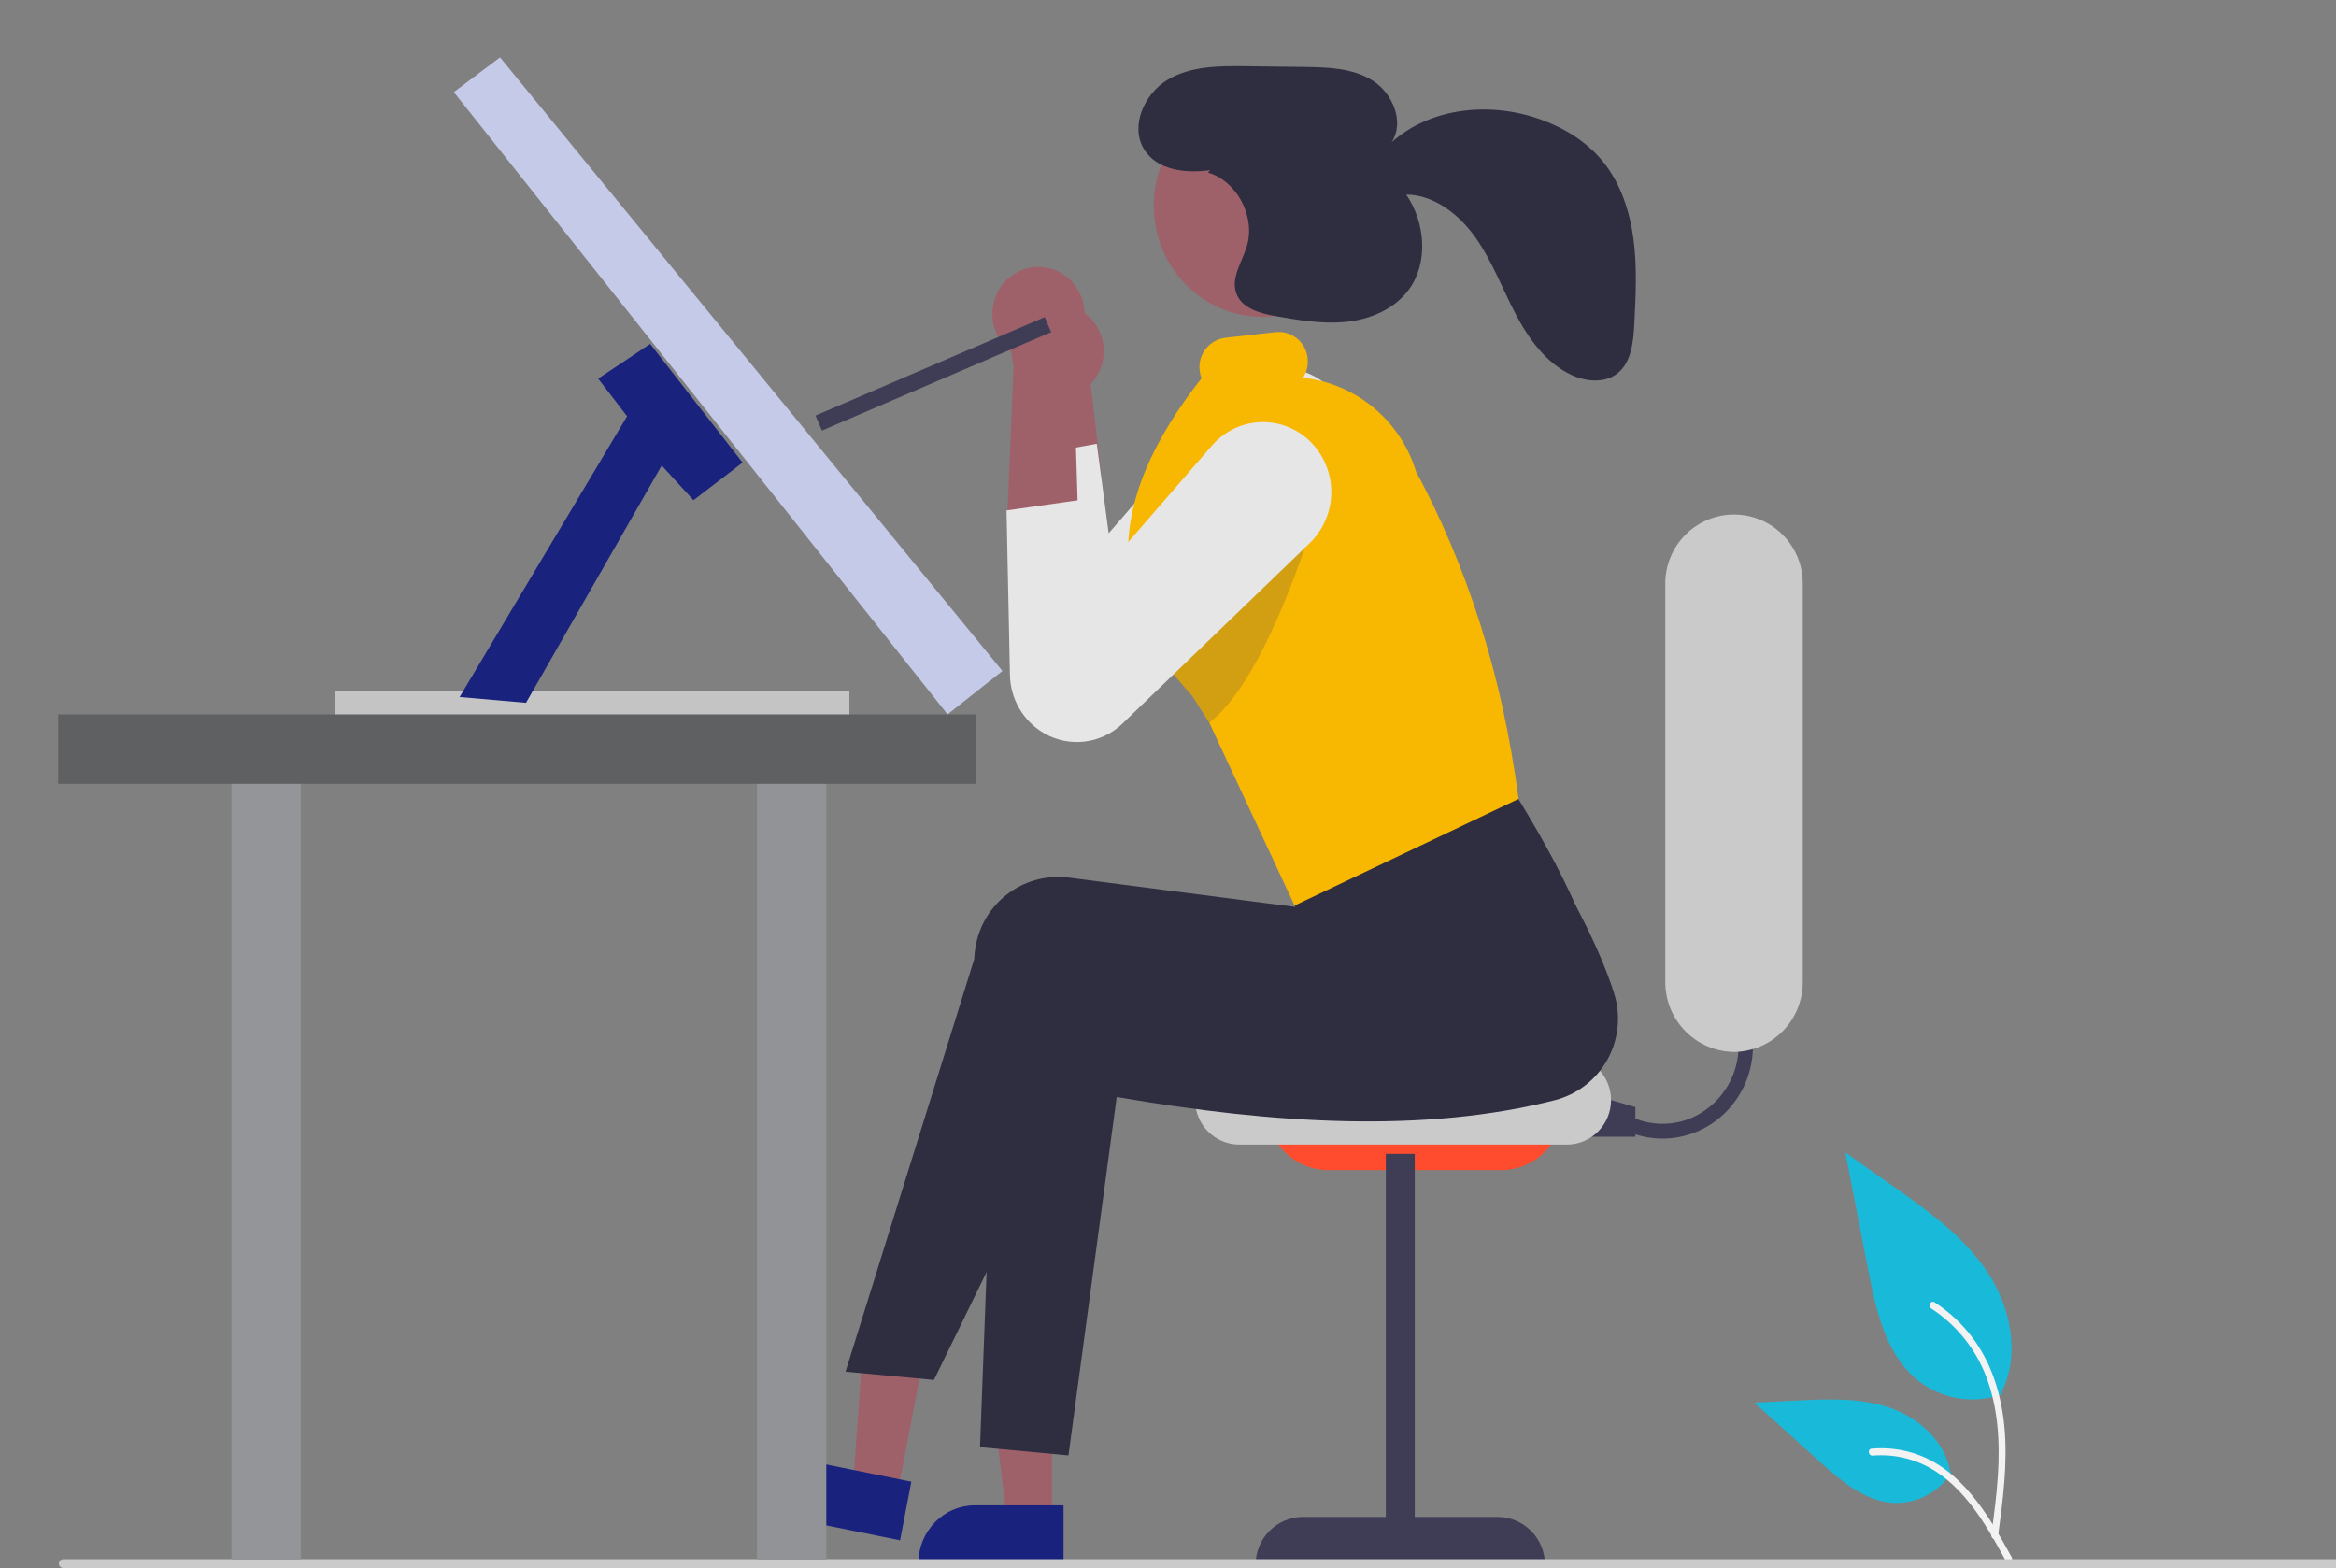
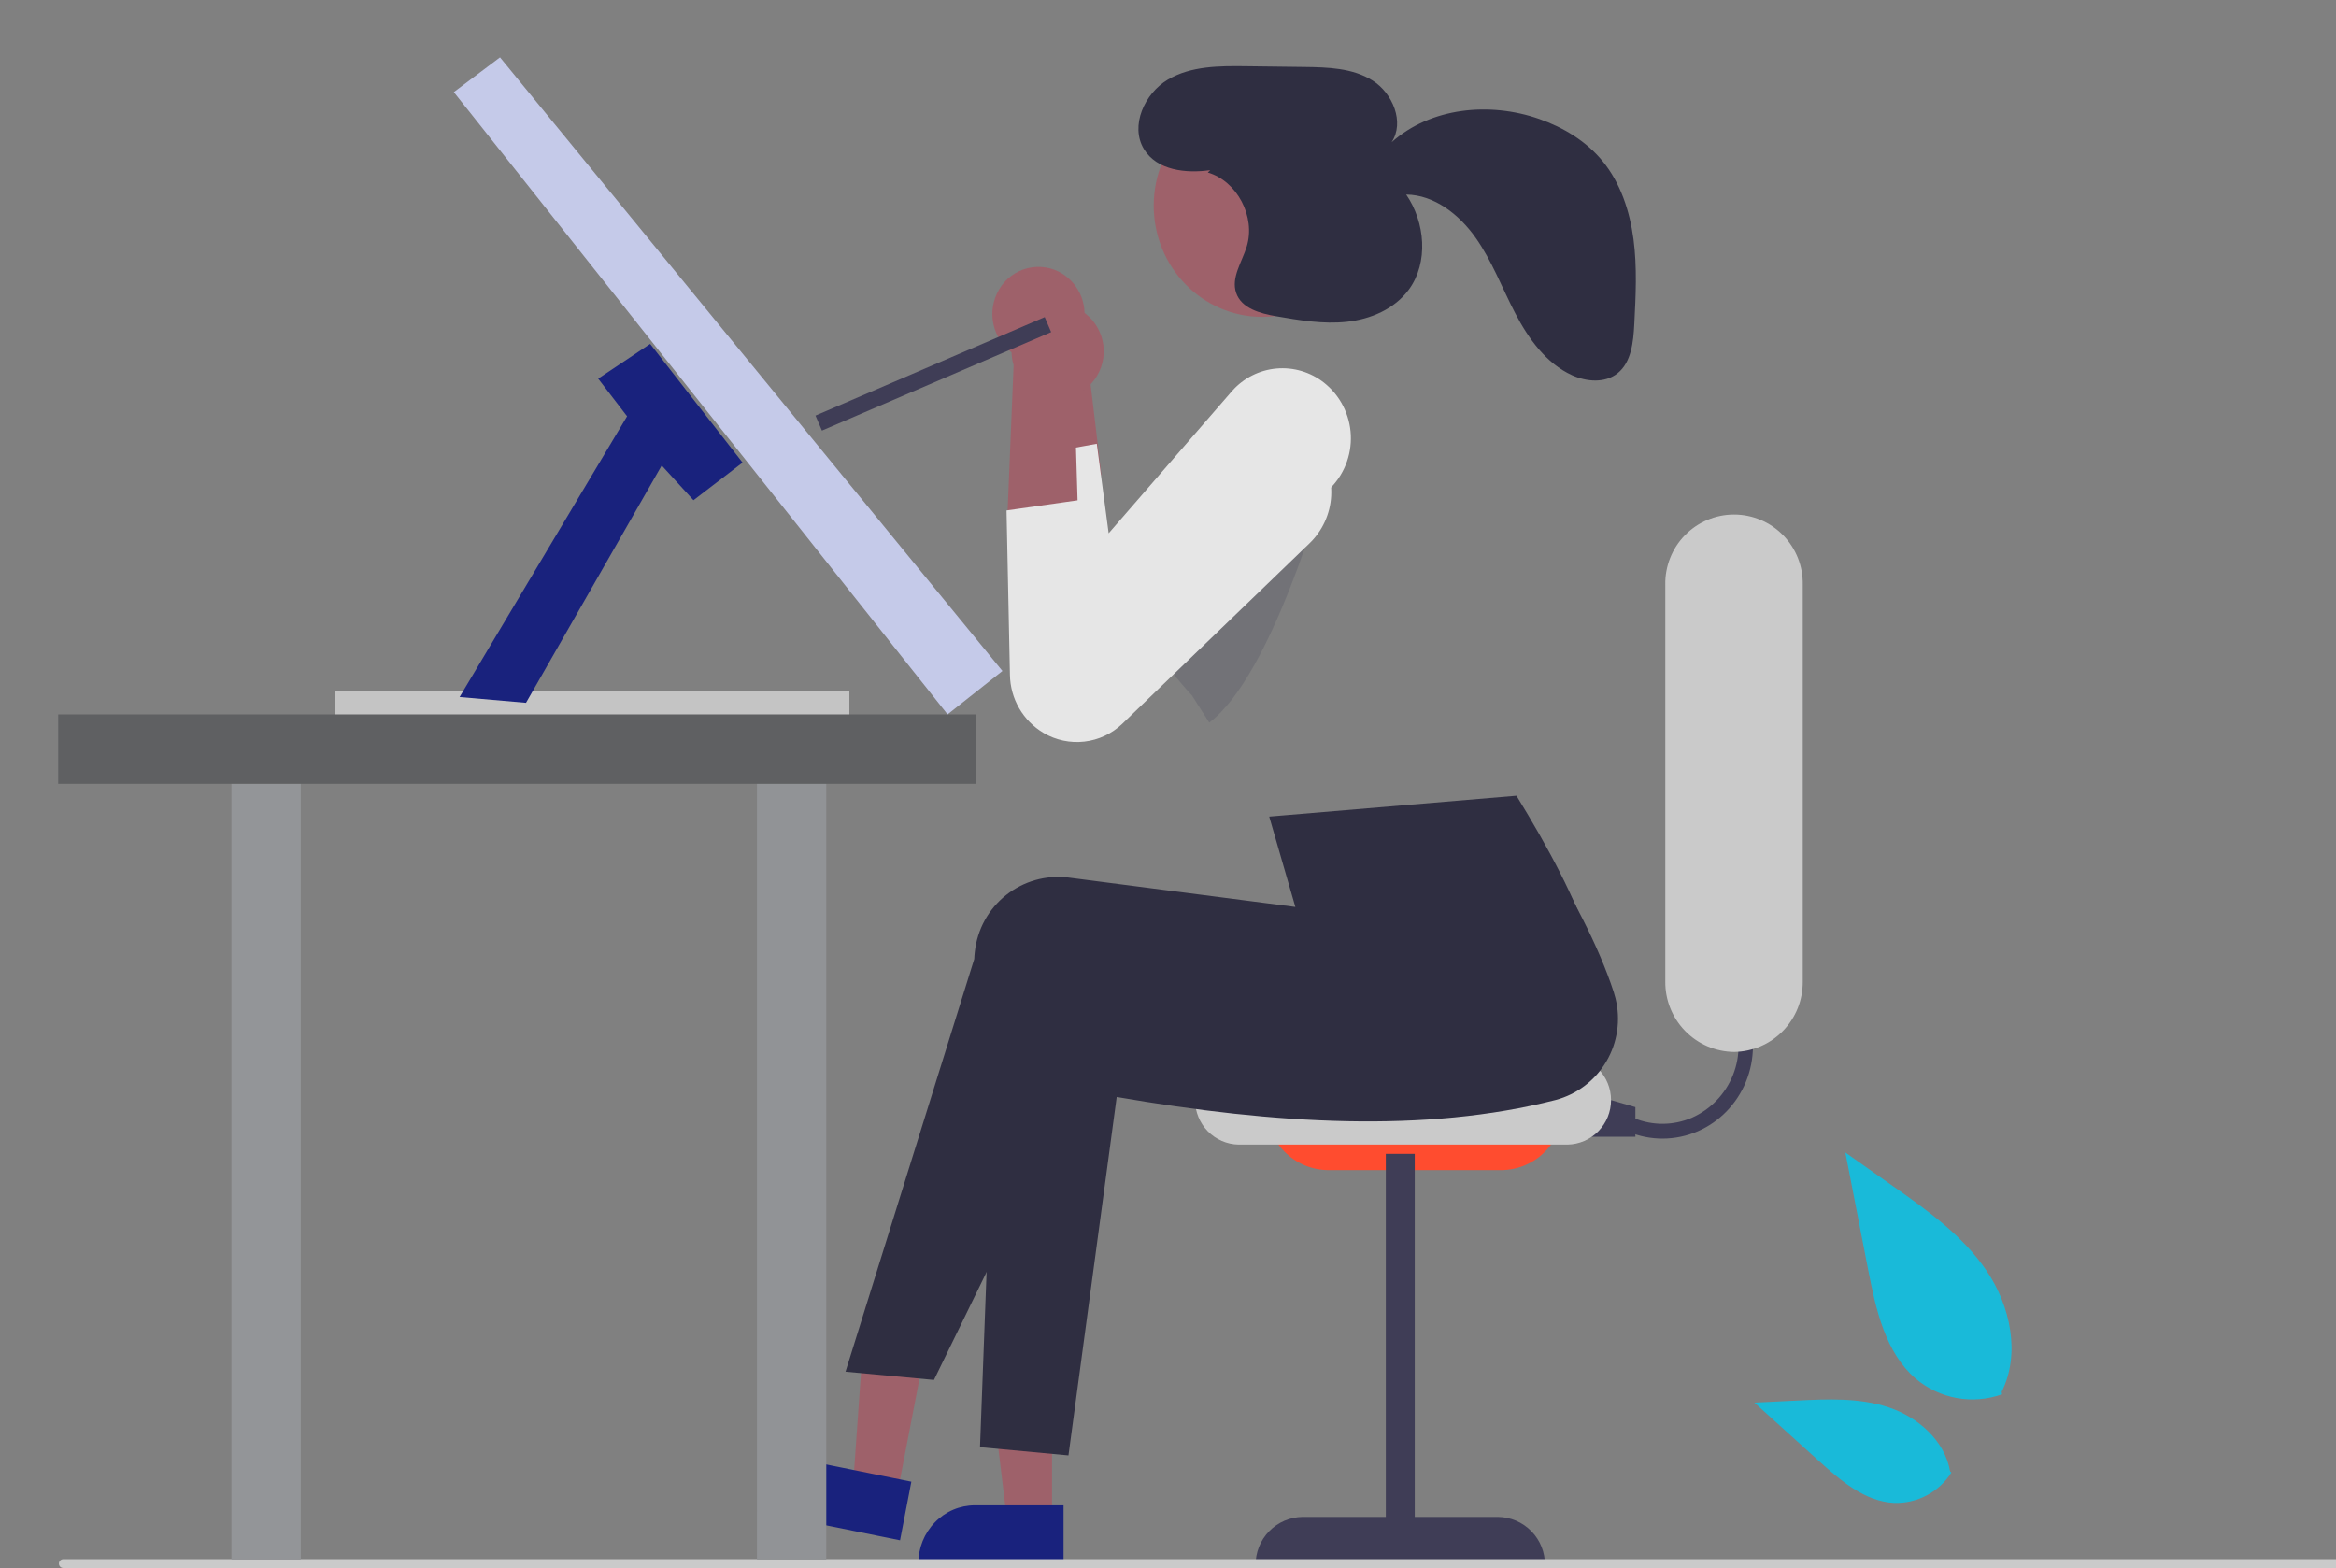
<svg xmlns="http://www.w3.org/2000/svg" width="286" height="192" viewBox="0 0 286 192" fill="none">
  <rect x="0" y="0" width="286" height="192" fill="#808080" stroke="none" />
  <g clip-path="url(#clip0_49_6133)">
    <path d="M245.121 170.69C243.345 171.329 241.433 171.489 239.576 171.153C237.719 170.818 235.982 170 234.54 168.78C230.834 165.593 229.672 160.342 228.726 155.479C227.794 150.686 226.862 145.892 225.93 141.098L231.784 145.228C235.995 148.199 240.3 151.265 243.216 155.568C246.131 159.871 247.403 165.744 245.061 170.4" fill="#19BAD9" />
-     <path d="M244.62 188.102C245.212 183.679 245.822 179.2 245.406 174.73C245.037 170.76 243.855 166.882 241.448 163.702C240.177 162.024 238.622 160.58 236.855 159.438C236.396 159.141 235.973 159.887 236.43 160.182C239.494 162.176 241.85 165.089 243.163 168.505C244.628 172.325 244.864 176.489 244.611 180.547C244.458 183.001 244.135 185.438 243.808 187.873C243.782 187.982 243.798 188.097 243.852 188.196C243.907 188.294 243.996 188.368 244.102 188.403C244.156 188.418 244.212 188.421 244.267 188.414C244.322 188.407 244.375 188.389 244.424 188.361C244.472 188.333 244.514 188.295 244.547 188.251C244.581 188.207 244.606 188.156 244.62 188.102L244.62 188.102Z" fill="#F2F2F2" />
    <path d="M238.914 180.277C238.166 181.455 237.124 182.418 235.892 183.069C234.659 183.721 233.279 184.04 231.886 183.994C228.328 183.821 225.362 181.276 222.692 178.861L214.794 171.716L220.021 171.46C223.78 171.275 227.636 171.103 231.216 172.291C234.796 173.479 238.098 176.337 238.752 180.134" fill="#19BAD9" />
-     <path d="M246.296 190.644C243.444 185.473 240.136 179.726 234.224 177.889C232.583 177.38 230.858 177.198 229.146 177.352C228.607 177.399 228.742 178.251 229.28 178.203C232.155 177.961 235.022 178.739 237.383 180.4C239.668 181.994 241.447 184.209 242.953 186.558C243.875 187.997 244.701 189.497 245.527 190.996C245.791 191.474 246.563 191.129 246.296 190.644L246.296 190.644Z" fill="#F2F2F2" />
    <path d="M122.074 35.903C121.411 37.275 121.31 38.853 121.793 40.299C122.275 41.745 123.302 42.944 124.654 43.642C124.931 43.779 125.219 43.892 125.515 43.982L126.481 64.387L134.844 58.12L132.645 39.704C132.924 38.446 132.78 37.131 132.234 35.965C131.687 34.798 130.77 33.846 129.626 33.258C128.959 32.925 128.232 32.73 127.488 32.683C126.744 32.636 125.998 32.739 125.294 32.985C124.59 33.232 123.943 33.617 123.39 34.118C122.837 34.619 122.389 35.226 122.074 35.903Z" fill="#9E616A" />
    <path d="M109.848 182.926L104.442 181.831L105.989 159.943L113.969 161.558L109.848 182.926Z" fill="#9E616A" />
    <path d="M111.578 181.396L100.931 179.24L100.93 179.24C100.038 179.058 99.119 179.058 98.227 179.241C97.335 179.424 96.489 179.786 95.74 180.305C94.204 181.361 93.148 182.984 92.805 184.819L92.761 185.045L110.194 188.574L111.578 181.396Z" fill="#19227D" />
    <path d="M128.804 186.132H123.293L120.671 164.352H128.805L128.804 186.132Z" fill="#9E616A" />
    <path d="M130.211 184.29L119.358 184.289H119.357C118.445 184.288 117.542 184.472 116.702 184.828C115.861 185.185 115.101 185.707 114.467 186.365C113.161 187.703 112.433 189.503 112.441 191.376V191.606L130.211 191.607L130.211 184.29Z" fill="#19227D" />
    <path d="M203.546 139.396C209.664 139.393 214.62 134.309 214.617 128.042C214.617 126.53 214.321 125.034 213.747 123.637L212.115 124.344C213.081 126.663 213.102 129.268 212.175 131.602C211.247 133.936 209.445 135.814 207.154 136.833C206.041 137.314 204.844 137.568 203.633 137.581C202.421 137.593 201.219 137.363 200.097 136.904L199.44 138.59C200.743 139.124 202.138 139.398 203.546 139.396Z" fill="#3F3D56" />
    <path d="M186.495 139.169H200.223V135.54L189.152 132.363L186.495 139.169Z" fill="#3F3D56" />
    <path d="M191.367 135.539H155.055C155.033 137.562 155.813 139.512 157.225 140.958C158.637 142.405 160.564 143.23 162.583 143.253H183.839C185.857 143.23 187.785 142.405 189.196 140.958C190.608 139.512 191.389 137.562 191.367 135.539Z" fill="#FF4C2F" />
    <path d="M151.631 140.128H191.928C193.348 140.097 194.7 139.509 195.693 138.492C196.686 137.474 197.242 136.107 197.242 134.683C197.242 133.26 196.686 131.893 195.693 130.875C194.7 129.857 193.348 129.27 191.928 129.238H151.631C150.211 129.27 148.859 129.857 147.866 130.875C146.873 131.893 146.317 133.26 146.317 134.683C146.317 136.107 146.873 137.474 147.866 138.492C148.859 139.509 150.211 140.097 151.631 140.128Z" fill="#CACACA" />
    <path d="M125.611 55.906L125.688 59.573L126.029 76.044C126.039 77.134 126.264 78.211 126.689 79.214C127.115 80.217 127.734 81.126 128.51 81.889C129.287 82.652 130.205 83.254 131.214 83.661C132.223 84.068 133.302 84.272 134.389 84.26C136.391 84.215 138.305 83.427 139.761 82.049L162.667 59.968C163.574 59.113 164.286 58.072 164.754 56.917C165.223 55.761 165.437 54.517 165.382 53.271C165.327 52.024 165.004 50.804 164.436 49.694C163.867 48.584 163.066 47.611 162.087 46.84C160.439 45.546 158.361 44.93 156.276 45.117C154.191 45.304 152.255 46.281 150.862 47.848L135.735 65.288L134.282 54.328L125.611 55.906Z" fill="#E6E6E6" />
    <path d="M119.984 177.169L130.813 178.178L136.72 134.299C156.19 137.655 174.558 138.731 190.446 134.67C193.055 133.98 195.287 132.289 196.661 129.962C198.036 127.635 198.441 124.86 197.791 122.236C197.729 121.978 197.657 121.723 197.576 121.471C195.675 115.656 192.325 109.425 188.403 103.029L162.315 112.612L161.331 116.647L133.505 113.038C132.161 112.877 130.798 112.984 129.495 113.353C128.192 113.722 126.975 114.346 125.914 115.189C124.853 116.032 123.969 117.077 123.313 118.264C122.656 119.451 122.241 120.757 122.09 122.105C122.053 122.408 122.029 122.712 122.017 123.017L119.984 177.169Z" fill="#2F2E41" />
    <path d="M103.518 167.93L114.347 168.938L133.982 128.69C153.452 132.046 171.82 133.121 187.708 129.061C190.316 128.371 192.549 126.679 193.923 124.353C195.297 122.026 195.703 119.25 195.052 116.626C194.99 116.369 194.919 116.114 194.838 115.862C192.936 110.047 189.586 103.815 185.665 97.42L155.393 99.973L158.593 111.037L130.767 107.428C129.422 107.267 128.06 107.374 126.757 107.744C125.454 108.113 124.237 108.737 123.176 109.58C122.115 110.423 121.231 111.468 120.574 112.655C119.918 113.842 119.503 115.147 119.352 116.496C119.315 116.799 119.29 117.103 119.279 117.408L103.518 167.93Z" fill="#2F2E41" />
    <path d="M154.542 38.794C147.202 38.794 141.252 32.697 141.252 25.176C141.252 17.655 147.202 11.559 154.542 11.559C161.882 11.559 167.832 17.655 167.832 25.176C167.832 32.697 161.882 38.794 154.542 38.794Z" fill="#9E616A" />
-     <path d="M147.106 46.306C146.987 46.002 146.908 45.684 146.873 45.359C146.762 44.412 147.029 43.459 147.617 42.709C148.204 41.959 149.063 41.472 150.007 41.355L156.186 40.659C156.653 40.611 157.126 40.657 157.575 40.792C158.025 40.928 158.444 41.151 158.807 41.45C159.17 41.749 159.471 42.116 159.692 42.532C159.913 42.947 160.05 43.402 160.094 43.871C160.185 44.702 159.991 45.539 159.543 46.245C162.711 46.594 165.707 47.865 168.162 49.901C170.618 51.937 172.425 54.649 173.36 57.703C179.464 69.074 183.858 82.227 185.926 97.807L158.496 110.863L148.049 88.466L145.946 85.159C145.537 84.723 145.145 84.287 144.775 83.844C142.611 81.391 140.875 78.59 139.64 75.558C138.779 73.385 138.273 71.088 138.142 68.753C137.723 61.287 141.217 53.804 147.106 46.306Z" fill="#F8B701" />
    <path opacity="0.2" d="M139.641 75.558C140.876 78.589 142.612 81.39 144.775 83.843C145.146 84.287 145.538 84.723 145.947 85.159L148.049 88.466C155.799 82.643 162.078 59.718 162.078 59.718L153.334 58.014L139.641 75.558Z" fill="#3F3D56" />
    <path d="M134.343 40.065C135.109 41.383 135.331 42.949 134.963 44.429C134.594 45.909 133.664 47.186 132.371 47.989C132.105 48.148 131.827 48.285 131.539 48.398L132.158 68.818L123.335 63.251L124.1 44.714C123.725 43.48 123.767 42.157 124.221 40.95C124.675 39.743 125.515 38.721 126.609 38.043C127.247 37.657 127.955 37.402 128.693 37.294C129.43 37.187 130.181 37.229 130.902 37.417C131.623 37.606 132.299 37.937 132.89 38.392C133.481 38.846 133.975 39.415 134.343 40.065Z" fill="#9E616A" />
    <path d="M132.933 61.109L123.231 62.492L123.648 82.629C123.673 84.066 124.063 85.472 124.782 86.715C125.501 87.958 126.526 88.996 127.758 89.73C129.263 90.618 131.016 90.991 132.751 90.793C134.487 90.596 136.111 89.839 137.379 88.635L160.285 66.553C161.896 65.02 162.861 62.927 162.98 60.704C163.099 58.481 162.363 56.296 160.925 54.6C160.213 53.755 159.339 53.062 158.354 52.563C157.37 52.063 156.296 51.767 155.195 51.691C154.095 51.616 152.99 51.763 151.947 52.123C150.904 52.483 149.944 53.05 149.124 53.79C148.898 53.993 148.683 54.208 148.479 54.434L133.355 71.873L132.933 61.109Z" fill="#E6E6E6" />
    <path d="M212.299 128.785C214.554 128.758 216.707 127.834 218.284 126.218C219.861 124.602 220.735 122.425 220.713 120.164V71.613C220.738 70.49 220.538 69.374 220.126 68.329C219.715 67.284 219.099 66.332 218.315 65.529C217.531 64.726 216.596 64.088 215.562 63.652C214.529 63.217 213.42 62.992 212.299 62.992C211.178 62.992 210.069 63.217 209.036 63.652C208.002 64.088 207.067 64.726 206.283 65.529C205.499 66.332 204.883 67.284 204.472 68.329C204.06 69.374 203.86 70.49 203.885 71.613V120.164C203.863 122.425 204.737 124.602 206.314 126.218C207.891 127.834 210.044 128.758 212.299 128.785Z" fill="#CACACA" />
    <path d="M159.482 185.707H169.667V141.264H173.21V185.707H183.395C184.939 185.725 186.413 186.356 187.492 187.462C188.572 188.568 189.169 190.059 189.152 191.606V191.606H153.725V191.606C153.709 190.059 154.306 188.568 155.385 187.462C156.465 186.356 157.939 185.725 159.482 185.707Z" fill="#3F3D56" />
    <path d="M142.985 9.745C145.824 8.07 149.281 8.066 152.557 8.108C154.93 8.138 157.304 8.169 159.678 8.199C162.559 8.236 165.6 8.318 168.054 9.864C170.509 11.411 171.996 14.975 170.375 17.416C175.195 13.126 182.413 12.448 188.454 14.565C191.41 15.601 194.207 17.282 196.215 19.735C198.397 22.399 199.532 25.829 199.989 29.276C200.445 32.722 200.267 36.219 200.088 39.692C199.975 41.875 199.728 44.338 198.051 45.691C196.504 46.938 194.237 46.75 192.44 45.925C189.307 44.487 187.141 41.473 185.522 38.371C183.902 35.27 182.668 31.934 180.652 29.087C178.636 26.239 175.594 23.858 172.161 23.817C174.496 27.211 174.922 32.143 172.482 35.458C170.728 37.842 167.8 39.08 164.902 39.394C162.005 39.709 159.088 39.209 156.215 38.711C154.27 38.374 151.982 37.755 151.338 35.843C150.707 33.97 152.06 32.077 152.64 30.186C153.757 26.535 151.464 22.172 147.874 21.12L148.167 20.83C145.194 21.255 141.634 20.861 140.051 18.248C138.323 15.396 140.145 11.419 142.985 9.745Z" fill="#2F2E41" />
    <path d="M7.74 191.961H294.382C294.523 191.958 294.658 191.9 294.756 191.799C294.855 191.698 294.91 191.562 294.91 191.421C294.91 191.28 294.855 191.144 294.756 191.043C294.658 190.942 294.523 190.884 294.382 190.881H7.74C7.599 190.884 7.465 190.942 7.366 191.043C7.268 191.144 7.212 191.28 7.212 191.421C7.212 191.562 7.268 191.698 7.366 191.799C7.465 191.9 7.599 191.958 7.74 191.961Z" fill="#CACACA" />
    <path d="M128.301 39.74L100.235 51.796" stroke="#3F3D56" stroke-width="2" />
    <rect width="62.928" height="5.669" transform="matrix(-1 0 0 1 103.992 84.625)" fill="#C4C4C4" />
    <rect width="8.485" height="97.798" transform="matrix(-1 0 0 1 101.164 93.129)" fill="#919396" />
    <rect width="8.485" height="97.798" transform="matrix(-1 0 0 1 36.824 93.129)" fill="#939598" />
    <rect width="112.421" height="8.504" transform="matrix(-1 0 0 1 119.547 87.459)" fill="#5F6062" />
    <path d="M79.601 42.103L90.914 56.632L84.904 61.238L81.015 56.986L64.4 86.042L56.269 85.333L76.773 50.962L73.238 46.356L79.601 42.103Z" fill="#19227D" />
    <path d="M116.013 87.459L122.73 82.144L61.217 7.023L55.561 11.275L116.013 87.459Z" fill="#C5CAE9" />
  </g>
  <defs>
    <clipPath id="clip0_49_6133">
      <rect width="286" height="192" fill="white" transform="matrix(-1 0 0 1 286 0)" />
    </clipPath>
  </defs>
</svg>